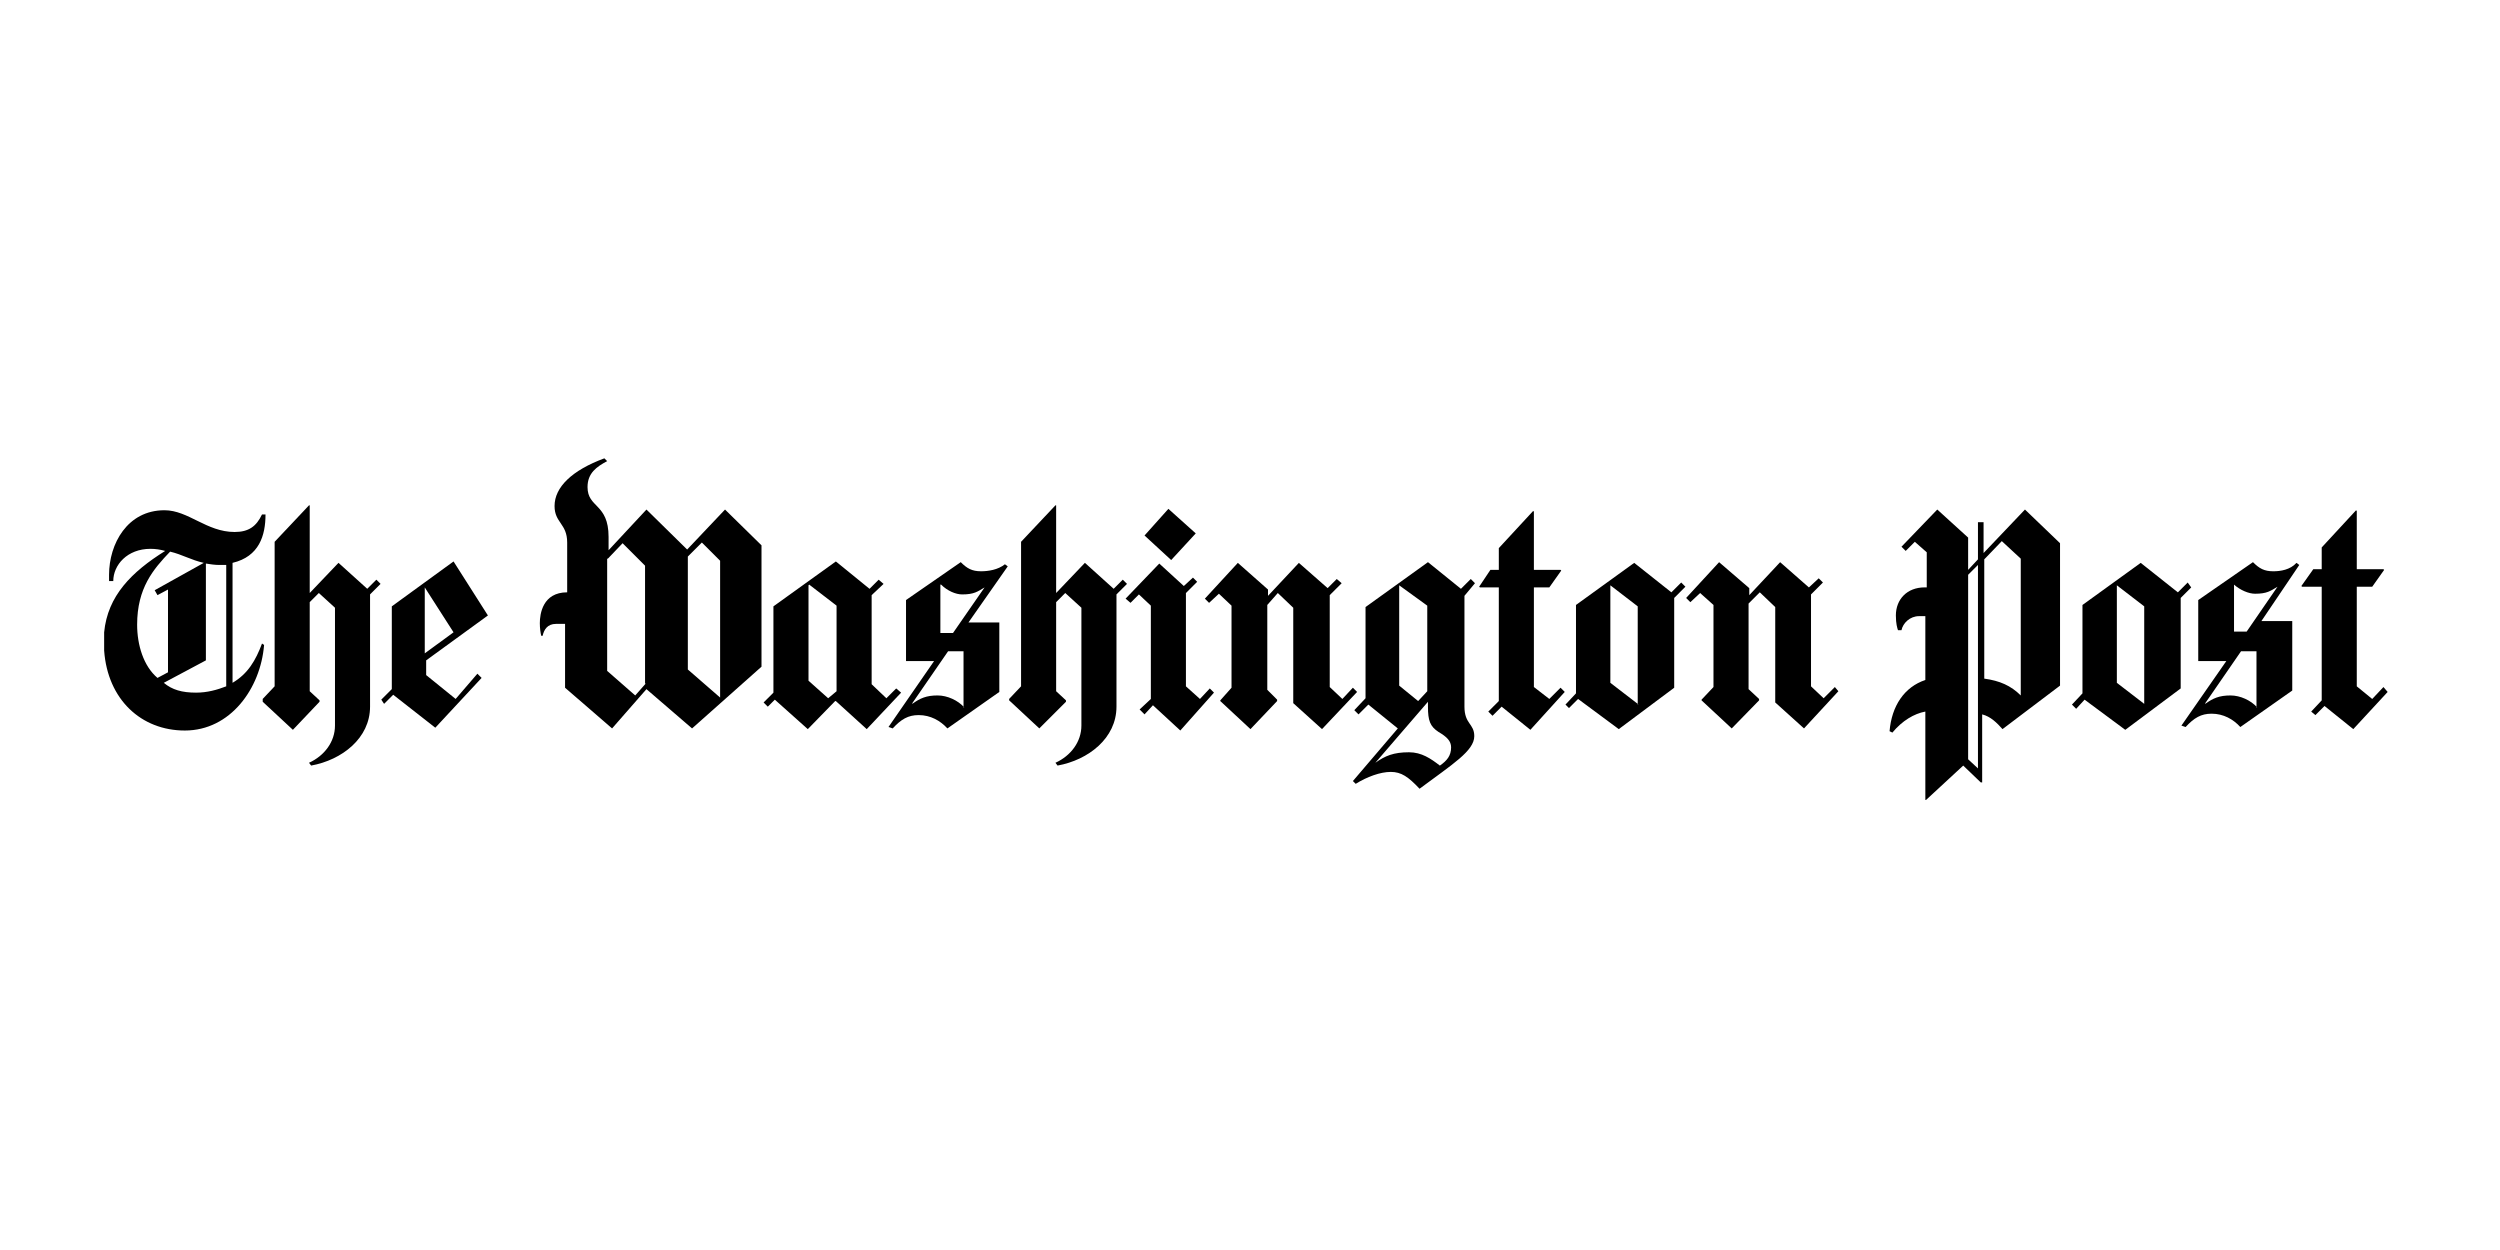
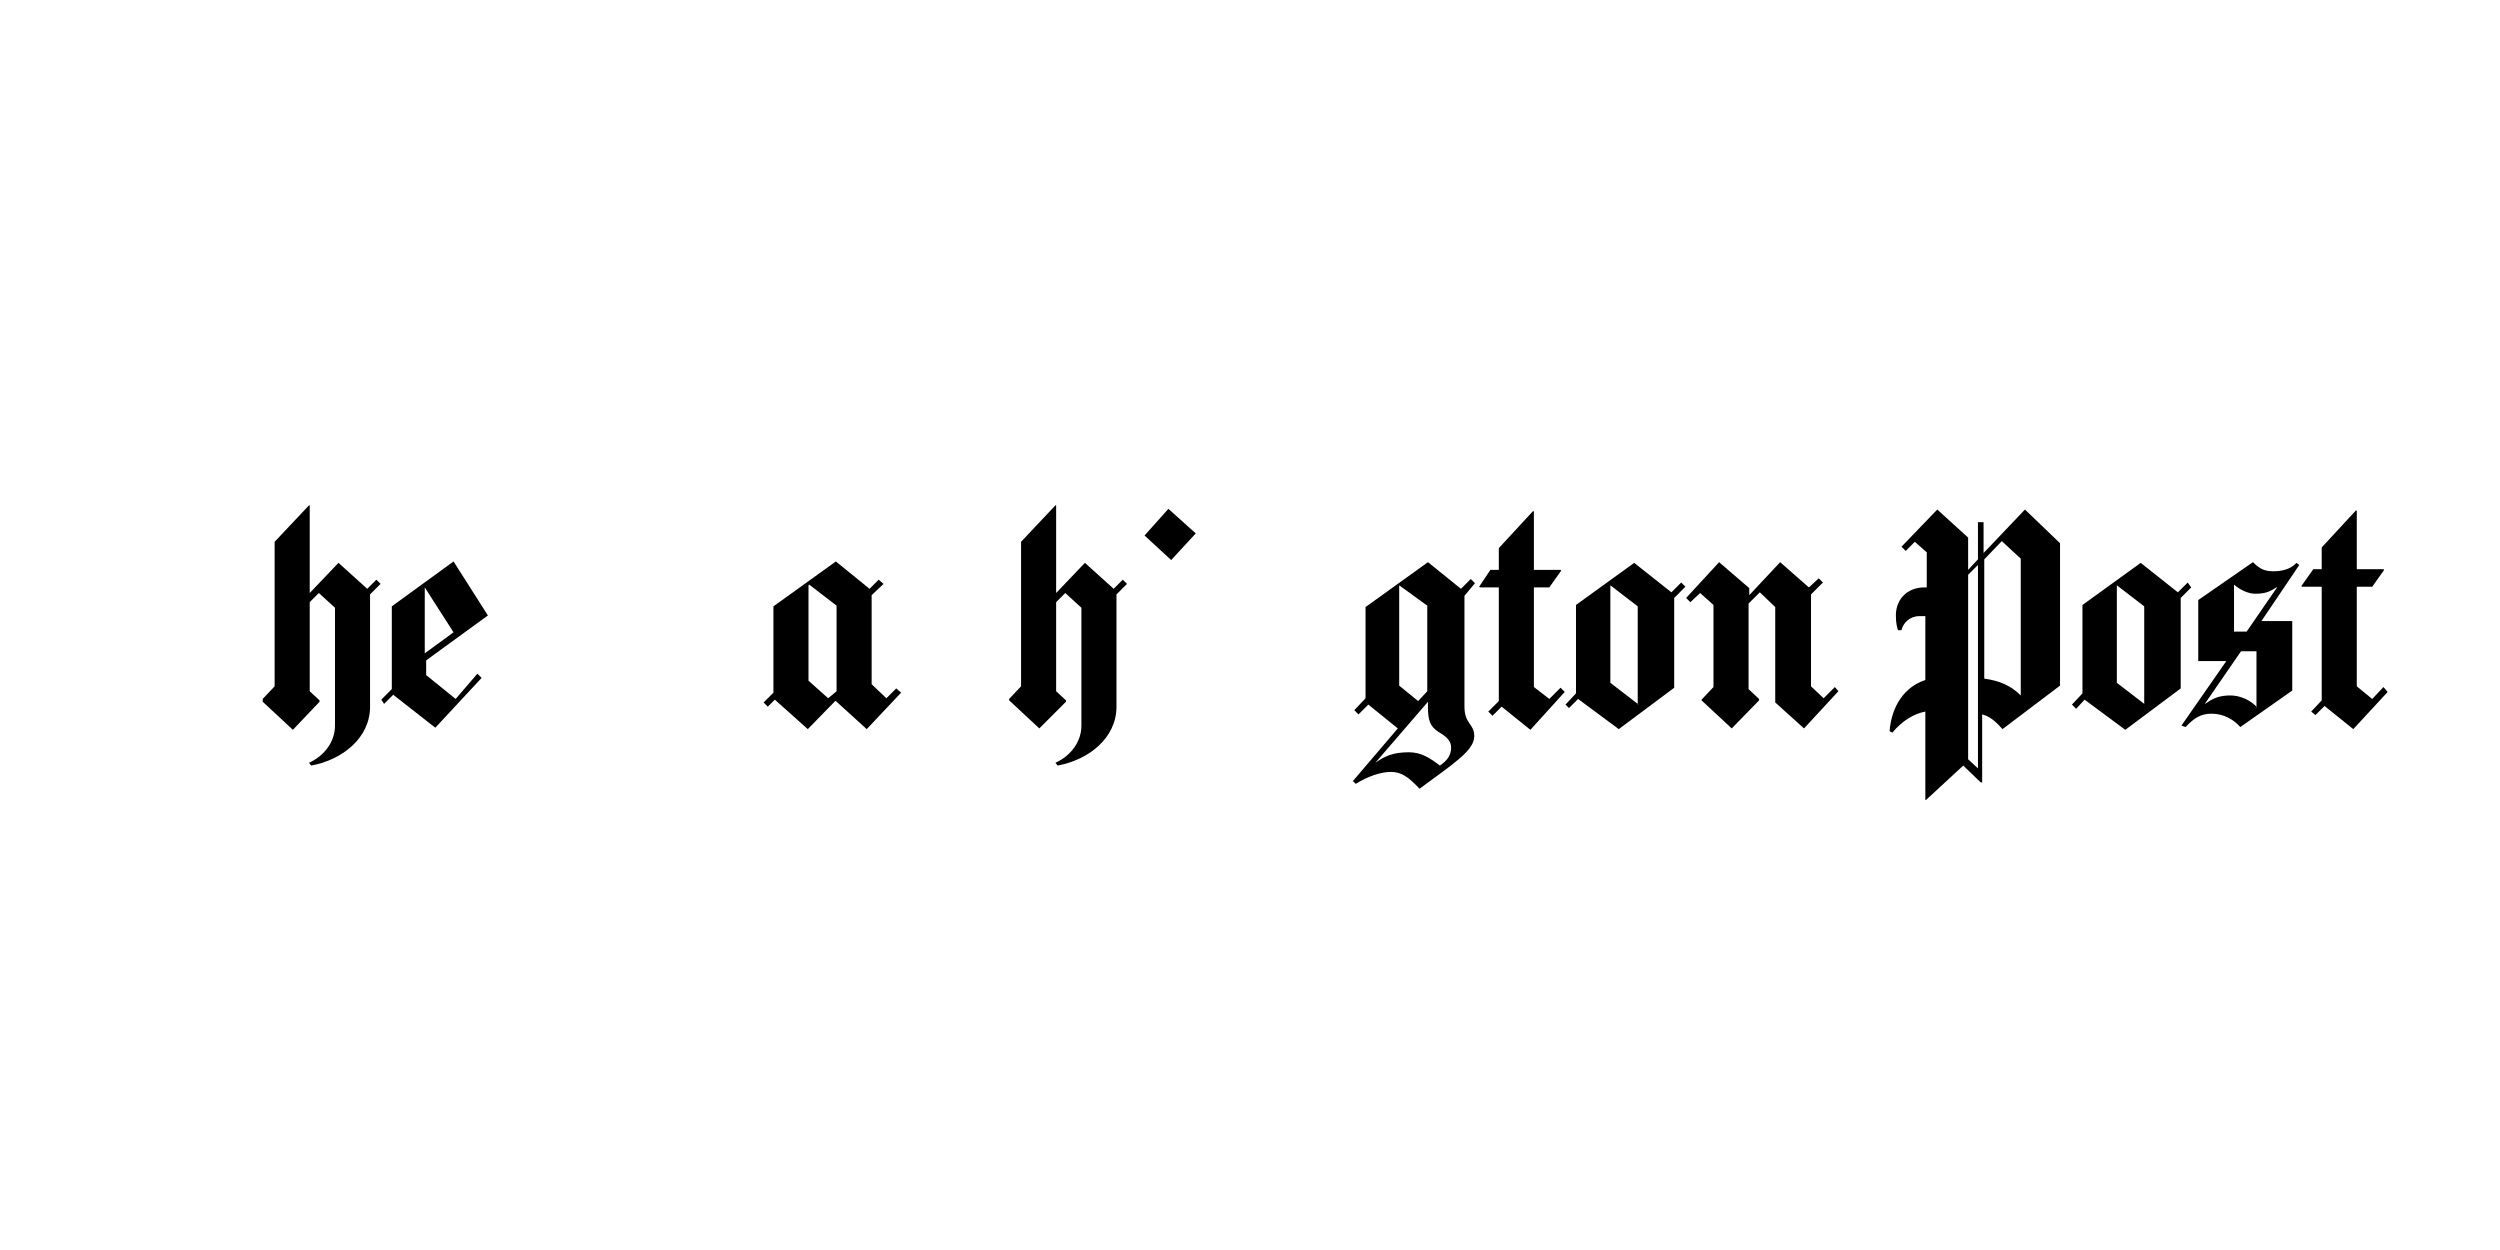
<svg xmlns="http://www.w3.org/2000/svg" height="120" viewBox="0 0 240 120" width="240">
  <g fill-rule="evenodd" transform="translate(10 44)">
    <path d="m15.221 23.369 2.896 2.694 2.559-2.694v-.135l-.943-.876v-8.553l.876-.876 1.549 1.414v11.314c0 1.549-1.01 2.896-2.492 3.569l.202.269c2.963-.539 5.657-2.627 5.657-5.657v-10.776l1.01-1.01-.404-.404-.876.876-2.761-2.492-2.761 2.896v-8.418h-.067l-3.301 3.502v13.873l-1.145 1.212z" />
    <path d="m30.777 12.392 2.762 4.31-2.762 2.02zm-3.906 11.18.876-.876 4.041 3.165 4.446-4.782-.405-.404-2.088 2.424-2.829-2.29v-1.414l5.927-4.31-3.299-5.186-5.927 4.31v7.947l-1.01 1.01z" />
-     <path d="m11.718 21.888c-.876.337-1.818.606-2.896.606-1.347 0-2.29-.269-3.098-.943l4.041-2.155v-9.294c.404.067.876.135 1.28.135h.673zm-8.553-5.927c0-3.502 1.549-5.32 3.165-7.004 1.145.269 2.02.808 3.233 1.078l-4.714 2.627.269.471 1.01-.539v7.947l-1.01.539c-1.347-1.145-1.953-3.165-1.953-5.118zm11.988 1.818c-.606 1.616-1.347 2.896-2.829 3.771v-11.516c2.559-.606 3.165-2.627 3.165-4.647h-.337c-.539 1.145-1.28 1.684-2.627 1.684-2.694 0-4.445-2.088-6.735-2.088-3.569 0-5.32 3.233-5.32 6.196v.606h.404c0-1.549 1.347-3.098 3.569-3.098.471 0 .943.067 1.414.202-3.233 2.02-5.522 4.31-5.859 7.812v1.751c.337 4.714 3.569 7.678 7.745 7.678 4.378 0 7.273-4.041 7.61-8.216z" />
-     <path d="m48.355 9.631 1.414-1.482 2.155 2.155v11.314h.067l-1.01 1.145-2.694-2.357v-10.776zm7.677-.202 1.347-1.347 1.752 1.751v13.133l-3.099-2.694zm-13.941 7.61c.135-.606.471-1.145 1.28-1.145h.875v6.129l4.513 3.906 3.3-3.771 4.378 3.771 6.667-5.927v-11.651l-3.502-3.435-3.636 3.839-3.906-3.839-3.637 3.906v-1.28c0-3.233-2.02-2.761-2.02-4.782 0-1.347.875-1.953 1.885-2.492l-.269-.269c-3.099 1.145-4.782 2.761-4.782 4.58 0 1.616 1.212 1.684 1.212 3.502v4.782c-2.357 0-2.626 2.088-2.626 2.963 0 .471.067.943.135 1.212z" />
    <path d="m70.31 22.359-.808.673-1.886-1.684v-9.159l.067-.067 2.627 2.02zm6.196.135-.471-.404-.943.943-1.414-1.347v-8.553l1.145-1.078-.471-.404-.876.876-3.233-2.627-5.994 4.31v8.284l-.943.943.404.404.673-.673 3.165 2.829 2.627-2.694h.067l2.964 2.694z" />
    <path d="m92.333 23.369v-.135l-.943-.876v-8.553l.875-.876 1.55 1.414v11.314c0 1.549-1.01 2.896-2.492 3.569l.202.269c2.963-.539 5.657-2.627 5.657-5.657v-10.776l1.01-1.01-.404-.404-.876.876-2.761-2.492-2.761 2.896v-8.418h-.067l-3.3 3.502v13.873l-1.145 1.212v.135l2.896 2.694z" />
    <path d="m104.792 7.206-2.627-2.357-2.29 2.559 2.559 2.357z" />
-     <path d="m106.139 22.09-.943 1.01-1.347-1.212v-8.957l1.078-1.078-.404-.404-.876.808-2.357-2.155-3.233 3.367.471.404.807-.808 1.146 1.078v8.957l-1.078 1.01.471.471.808-.876 2.627 2.424 3.233-3.637z" />
-     <path d="m80.345 12.122c.605.606 1.414.943 2.02.943 1.144 0 1.481-.269 2.154-.673l-3.031 4.378h-1.212v-4.647zm2.222 11.786c-.607-.673-1.617-1.145-2.559-1.145-1.078 0-1.684.269-2.425.808v-.067l3.435-4.984h1.481v5.388zm-7.273 1.886.404.135c.808-.876 1.482-1.28 2.492-1.28 1.145 0 2.087.539 2.761 1.28l4.984-3.502v-6.667h-2.964l3.772-5.388-.269-.202c-.673.539-1.617.673-2.29.673-.876 0-1.347-.269-1.952-.876l-5.254 3.637v5.859h2.694z" />
    <path d="m153.214 12.931 1.28 1.145v7.88l-1.145 1.212v.067l2.896 2.694 2.627-2.694v-.135l-1.01-.943v-8.216l1.078-1.078 1.482 1.414v9.159l2.762 2.492 3.299-3.569-.337-.404-1.077 1.078-1.212-1.145v-8.822l1.144-1.145-.404-.404-.943.876-2.761-2.424-2.963 3.165v-.673l-2.896-2.492-3.165 3.435.405.404z" />
    <path d="m133.886 12.392v10.91l-1.01 1.01.404.404.875-.876 2.762 2.222 3.299-3.637-.403-.404-1.078 1.078-1.481-1.145v-9.563h1.481l1.145-1.616-.067-.067h-2.559v-5.59l-.068-.067-3.299 3.569v2.088h-.808l-1.078 1.616.068.067z" />
-     <path d="m107.014 12.998 1.212 1.145v7.88l-1.078 1.212v.067l2.896 2.694 2.559-2.694v-.135l-.943-.943v-8.149l1.01-1.145 1.482 1.414v9.159l2.761 2.492 3.367-3.569-.404-.404-1.01 1.078-1.212-1.145v-8.822l1.145-1.145-.471-.404-.876.876-2.761-2.424-2.963 3.165v-.606l-2.896-2.559-3.165 3.435.404.404z" />
    <path d="m144.594 12.19 2.627 2.02v9.361l.067.067h-.067v-.067l-2.627-2.02zm-3.973 11.786.875-.876 3.906 2.896 5.321-3.973v-8.62l1.077-1.078-.403-.404-.944.943-3.569-2.829-5.589 4.041v8.486l-1.01 1.078z" />
    <path d="m124.323 12.19 2.694 1.953v8.216l-.876.943-1.818-1.482zm2.761 11.18v.471c0 1.347.201 1.886 1.01 2.424.808.471 1.212.876 1.212 1.482 0 .808-.403 1.28-1.077 1.751-.876-.673-1.751-1.28-2.964-1.28-1.481 0-2.289.337-3.232 1.01zm-6.667 1.212.943-.943 2.829 2.29-4.311 5.051.27.269c1.077-.673 2.357-1.145 3.367-1.145s1.684.471 2.761 1.616c3.166-2.357 5.254-3.637 5.254-5.051 0-1.212-.943-1.145-.943-2.829v-10.641l1.01-1.212-.404-.404-.943.943-3.165-2.559-5.994 4.31v8.755l-1.078 1.145z" />
    <path d="m212.884 12.325v10.91l-1.01 1.078.404.337.875-.876 2.762 2.222 3.299-3.569-.403-.471-1.078 1.145-1.482-1.212v-9.563h1.482l1.144-1.616-.067-.067h-2.559v-5.59l-.068-.067-3.299 3.569v2.088h-.808l-1.145 1.616.067.067z" />
    <path d="m205.678 16.635h-1.212v-4.512c.606.539 1.414.876 2.02.876 1.145 0 1.482-.269 2.155-.673zm1.01 7.273c-.606-.673-1.616-1.145-2.559-1.145-1.078 0-1.684.269-2.424.808v-.067l3.435-4.984h1.482v5.388zm1.549-13.065c-.876 0-1.347-.269-1.953-.876l-5.253 3.637v5.859h2.694l-4.31 6.196.404.135c.808-.876 1.482-1.28 2.492-1.28 1.145 0 2.088.539 2.761 1.28l4.984-3.502v-6.667h-2.963l3.637-5.388-.269-.202c-.606.673-1.549.808-2.222.808z" />
    <path d="m193.218 12.19 2.627 2.02v9.361l-2.627-2.02zm-3.098 10.978 3.906 2.896 5.32-3.973v-8.688l1.01-1.01-.337-.471-.943.943-3.569-2.829-5.59 4.041v8.486l-1.01 1.078.404.404z" />
    <path d="m179.884 29.767-.943-.876v-17.712l.943-.943zm.605-20.069 1.684-1.751 1.819 1.684v13.133c-.943-.943-2.02-1.414-3.503-1.616zm-.201 21.416v-6.533c.808.202 1.414.808 1.953 1.414l5.522-4.176v-13.671l-3.367-3.233-3.973 4.176v-2.963h-.539v3.569l-.943 1.01v-3.098l-2.963-2.694-3.435 3.569.404.404.876-.876 1.145 1.01v3.367h-.203c-1.684 0-2.761 1.145-2.761 2.694 0 .808.135 1.212.202 1.414h.337c.135-.673.808-1.347 1.684-1.347h.606v6.129c-2.02.673-3.233 2.492-3.435 4.916l.27.135c.943-1.145 2.087-1.818 3.165-2.02v8.486h.067l3.569-3.3 1.684 1.616z" />
  </g>
</svg>